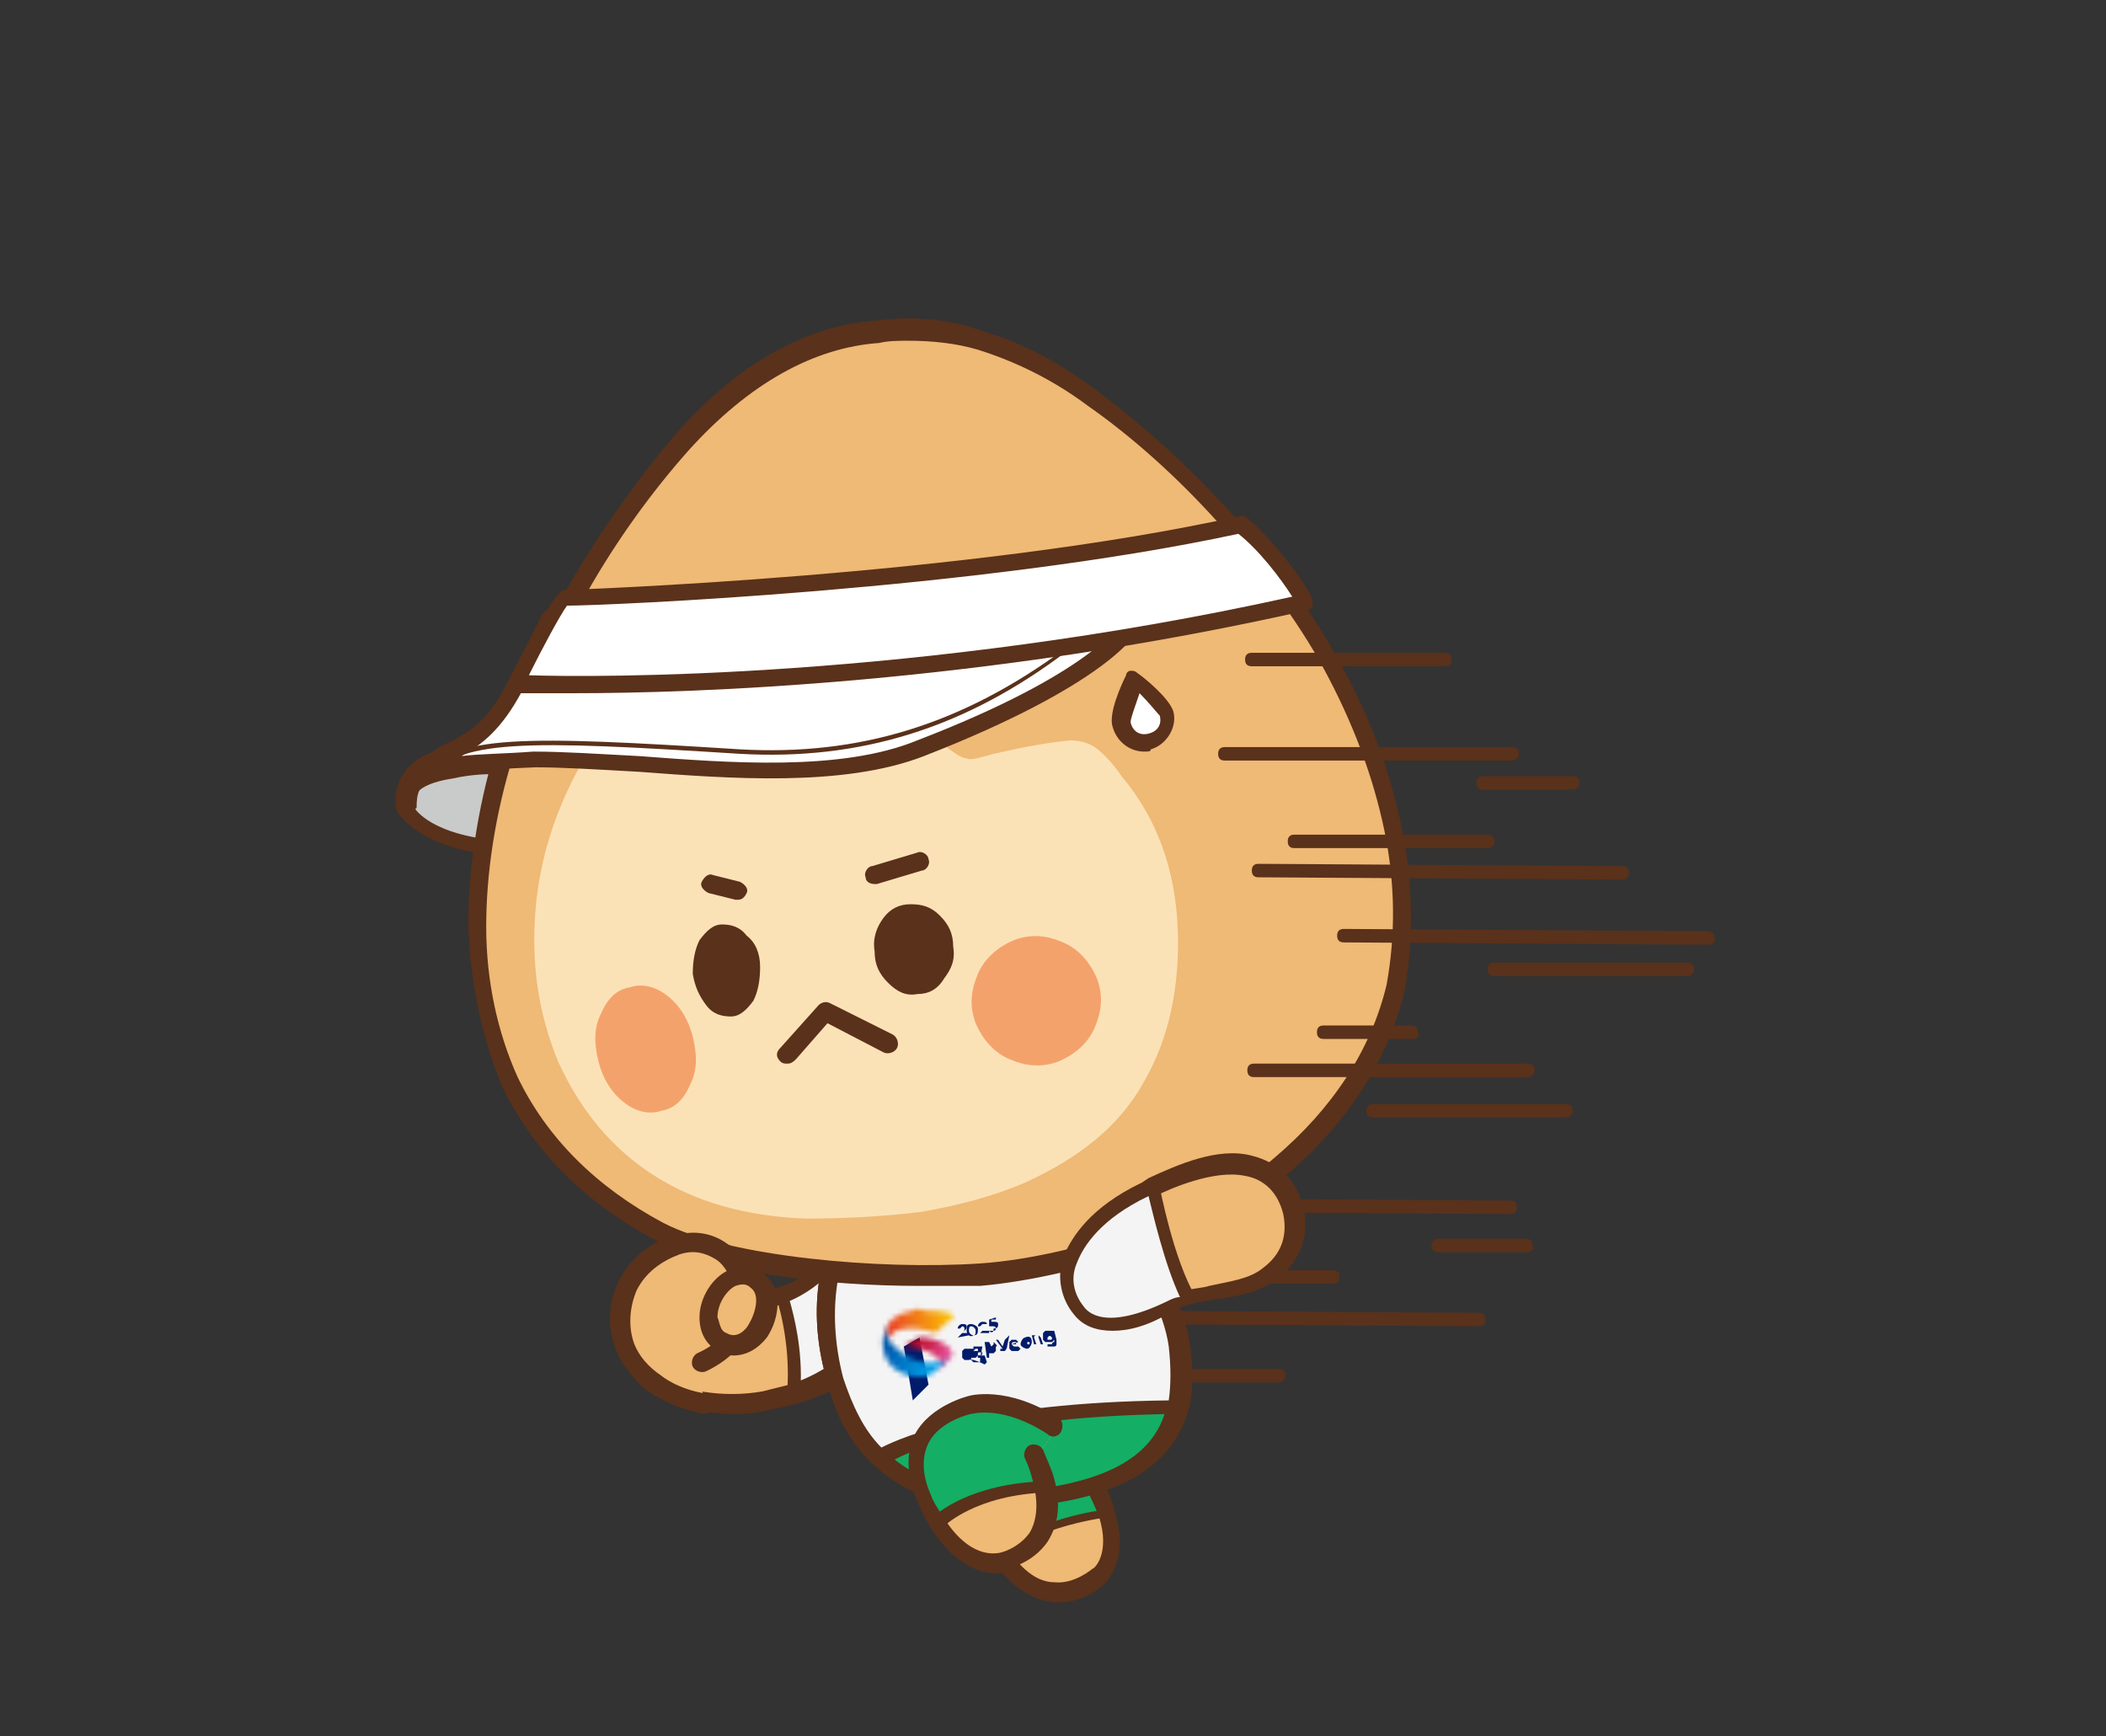
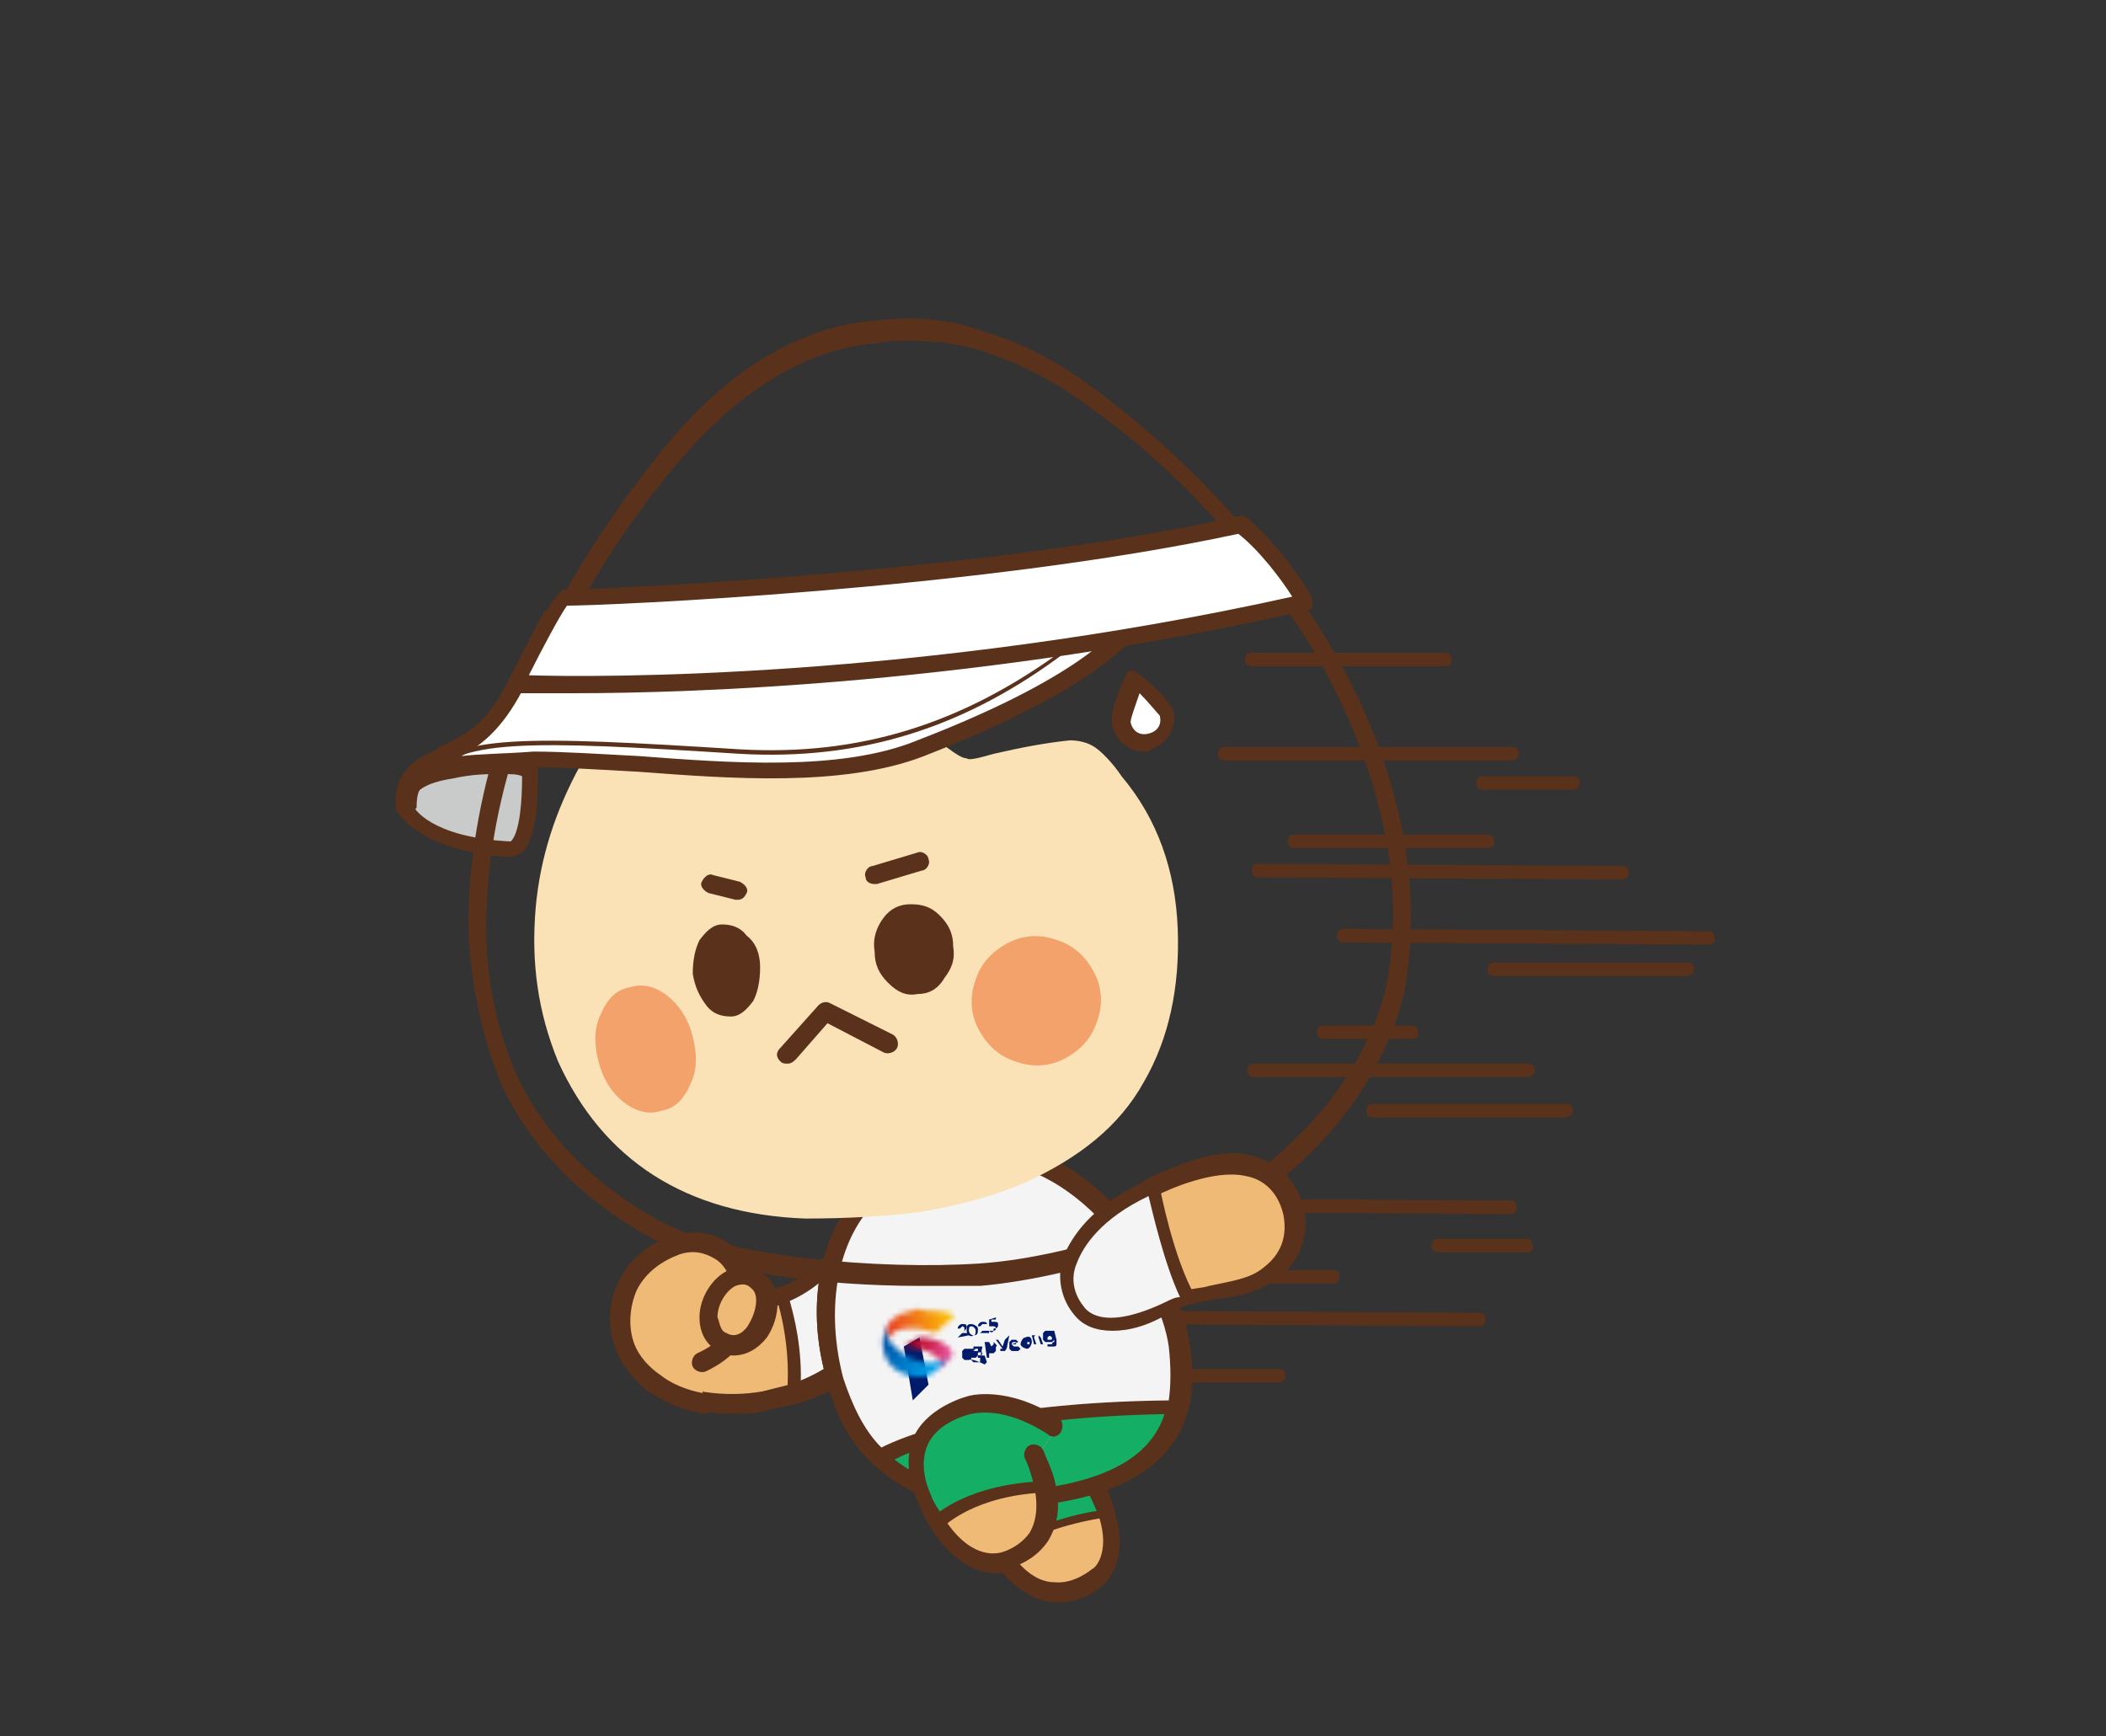
<svg xmlns="http://www.w3.org/2000/svg" width="410" height="338" viewBox="0 0 410 338" fill="none">
  <rect x="0" y="0" width="410" height="338" fill="#333333" stroke="none" />
  <path d="M102.959 149.832C102.959 149.832 103.833 165.568 98.588 165.568C81.978 164.256 78.918 158.137 78.918 158.137C78.918 158.137 75.858 152.454 87.66 150.269C99.899 148.083 102.959 149.832 102.959 149.832Z" fill="#C9CACA" />
  <path d="M99.025 166.879C98.588 166.879 98.588 166.879 99.025 166.879C81.54 165.568 78.043 158.574 77.606 158.574C77.606 158.137 76.295 156.388 77.606 153.766C78.918 151.143 82.415 149.394 87.66 148.52C99.462 146.335 103.396 148.083 103.833 148.52C104.27 148.957 104.707 149.394 104.707 149.832C104.707 152.017 105.144 162.508 101.647 166.005C100.773 166.442 99.899 166.879 99.025 166.879ZM97.276 150.706C95.091 150.706 92.031 150.706 88.097 151.58C82.415 152.454 81.103 154.203 80.666 155.077C80.229 155.951 80.666 157.262 80.666 157.262C80.666 157.262 83.726 162.945 99.025 163.819H99.462C101.21 162.071 101.647 155.951 101.647 151.143C100.773 150.706 99.462 150.706 97.276 150.706Z" fill="#5A311A" />
  <path d="M287.857 258.235L217.045 257.798C216.171 257.798 215.733 257.361 215.733 256.487C215.733 255.613 216.171 255.176 217.045 255.176L287.857 255.613C288.731 255.613 289.168 256.05 289.168 256.924C289.168 257.798 288.731 258.235 287.857 258.235Z" fill="#5A311A" />
  <path d="M248.954 269.163H210.051C209.177 269.163 208.74 268.726 208.74 267.852C208.74 266.978 209.614 266.54 210.051 266.54H248.954C249.828 266.54 250.265 266.978 250.265 267.852C250.265 268.726 249.391 269.163 248.954 269.163Z" fill="#5A311A" />
  <path d="M193.004 300.198C203.058 317.682 213.985 307.192 213.985 307.192C213.985 307.192 220.542 301.946 212.237 287.959C203.495 273.971 192.567 284.899 192.567 284.899C192.567 284.899 186.884 289.707 193.004 300.198Z" fill="#EFB976" />
  <path d="M194.752 303.258C194.315 302.383 193.441 301.509 193.004 300.198C186.884 289.707 192.567 284.462 192.567 284.462C192.567 284.462 203.495 273.534 212.237 287.522C213.985 290.144 214.86 292.767 215.734 294.953C215.297 294.953 200.872 296.701 194.752 303.258Z" fill="#14AE65" />
  <path d="M194.752 304.132C194.315 304.132 193.878 304.132 193.878 303.695C193.004 302.821 192.567 301.946 192.129 300.635C185.573 289.27 191.692 284.025 192.129 283.588C192.129 283.588 197.375 278.779 203.057 279.217C206.991 279.654 210.488 282.276 213.111 286.647C214.859 289.27 215.733 291.893 216.608 294.078C216.608 294.515 216.608 294.515 216.608 294.953C216.608 295.39 216.171 295.39 215.733 295.39C215.733 295.39 201.309 297.138 195.626 303.258C195.626 304.132 195.189 304.132 194.752 304.132ZM201.746 281.839C197.375 281.839 193.441 285.336 193.441 285.336C193.004 285.773 188.633 290.144 193.878 299.761C194.315 300.635 194.752 301.072 195.189 301.509C200.872 296.701 210.488 294.515 214.422 294.078C213.548 292.33 212.674 290.144 211.362 287.959C208.74 284.025 206.117 281.839 203.057 281.402C202.183 281.839 201.746 281.839 201.746 281.839Z" fill="#5A311A" />
  <path d="M206.117 312C205.68 312 205.243 312 205.243 312C200.872 311.563 196.938 308.94 193.441 304.132C192.566 303.258 192.129 302.383 191.255 301.072C184.261 289.27 190.818 283.151 191.255 283.151C191.255 283.151 196.5 277.905 203.057 278.779C206.991 279.217 210.925 281.839 213.548 286.647C215.296 289.27 216.608 291.893 217.045 294.515C220.105 304.132 214.859 308.503 214.859 308.503C214.859 308.503 211.362 312 206.117 312ZM201.746 282.276C197.375 282.276 193.878 285.773 193.878 285.773C193.441 286.21 189.507 290.144 194.752 299.324C195.189 300.198 196.063 301.072 196.5 301.946C199.123 305.88 202.183 308.066 205.243 308.066C209.177 308.503 212.674 305.443 212.674 305.443C213.111 305.443 216.171 302.383 213.985 295.39C213.111 293.204 212.237 291.019 210.488 288.396C208.302 284.462 205.68 282.713 202.62 282.276C202.183 282.276 201.746 282.276 201.746 282.276Z" fill="#5A311A" />
  <path d="M162.843 244.248C162.843 244.248 157.161 253.864 145.796 252.99H145.359C144.921 245.996 139.239 240.314 131.808 242.936C122.629 245.996 119.132 255.175 122.192 263.043C123.066 265.666 125.251 268.289 127.874 270.037C132.682 273.534 141.862 274.845 149.293 273.534C169.4 270.037 172.897 255.613 172.897 255.613L162.843 244.248Z" fill="#EFB976" />
  <path d="M154.538 271.786C169.837 266.977 172.897 255.175 172.897 255.175L162.843 244.248C162.843 244.248 159.346 249.93 152.353 252.116C152.353 252.116 155.412 260.858 154.538 271.786Z" fill="#F4F4F5" />
  <path d="M154.538 272.66C154.101 272.66 154.101 272.66 153.664 272.223C153.227 271.786 153.227 271.786 153.227 271.349C154.101 260.858 151.041 252.553 151.041 252.116C151.041 251.679 151.041 251.679 151.041 251.241C151.041 250.804 151.478 250.804 151.478 250.804C158.035 248.619 161.532 243.373 161.532 243.373C161.532 242.936 161.969 242.936 162.406 242.936C162.843 242.936 163.28 242.936 163.28 243.373L173.334 254.301C173.771 254.738 173.771 254.738 173.771 255.175C173.771 255.613 170.711 267.852 154.538 272.66ZM153.664 252.99C154.538 256.05 156.286 262.606 155.849 270.474C167.651 266.103 171.148 257.798 171.585 255.613L162.843 245.996C161.532 247.745 158.472 250.804 153.664 252.99Z" fill="#5A311A" />
  <path d="M142.736 275.283C136.179 275.283 130.497 273.534 126.563 270.912C123.503 268.726 121.318 266.103 120.443 263.044C118.695 258.672 118.695 253.864 120.88 249.493C123.066 245.122 126.563 242.062 131.371 240.751C134.868 239.439 138.802 239.877 141.862 242.062C144.922 243.811 146.67 247.307 147.544 251.241C149.293 251.241 151.041 250.804 152.353 250.367C158.472 248.619 161.969 243.373 161.969 242.936C162.406 242.499 162.843 242.062 163.28 242.062C163.717 242.062 164.592 242.062 165.029 242.499L175.082 253.427C175.519 253.864 175.519 254.738 175.519 255.176C175.519 255.613 172.023 268.289 155.849 273.097C154.101 273.534 152.353 273.971 150.167 274.408C147.107 275.283 144.922 275.283 142.736 275.283ZM134.868 243.811C133.994 243.811 133.12 243.811 132.245 244.248C128.749 245.559 125.689 247.745 123.94 251.241C122.629 254.301 122.192 258.235 123.503 261.732C124.377 263.918 126.126 266.103 128.311 267.852C132.683 270.912 140.988 272.223 148.419 270.912C150.167 270.474 151.915 270.037 153.664 269.6C165.466 265.666 169.4 257.798 170.274 255.176L162.406 246.87C160.658 249.056 157.161 252.116 152.353 253.864C150.167 254.738 147.544 254.738 144.922 254.738H144.485C143.61 254.738 142.736 253.864 142.736 252.99C142.736 249.93 140.988 246.87 138.802 245.122C137.928 244.248 136.179 243.811 134.868 243.811Z" fill="#5A311A" />
  <path d="M229.721 261.732C232.781 279.217 224.476 289.707 200.872 291.893C180.328 294.078 168.089 285.773 162.843 268.726C156.724 249.056 163.28 224.578 191.693 224.578C211.363 224.578 227.536 248.182 229.721 261.732Z" fill="#EFB976" />
  <path d="M171.585 284.025C178.142 290.581 187.759 293.204 200.872 291.893C218.356 290.144 227.536 284.025 229.721 273.971C184.262 274.845 171.585 284.025 171.585 284.025Z" fill="#14AE65" />
  <path d="M194.752 294.078C184.699 294.078 176.394 291.019 170.274 285.336C165.903 281.402 162.843 276.157 161.095 269.163C157.161 256.05 158.909 243.373 165.466 234.194C171.148 226.326 180.328 222.392 191.692 222.392C213.111 222.392 229.284 247.745 231.47 260.858C232.344 265.666 232.344 270.474 231.47 273.971C228.847 284.899 218.793 291.456 200.872 293.204C198.686 294.078 196.501 294.078 194.752 294.078ZM191.692 226.326C181.202 226.326 173.334 229.823 168.088 236.817C162.406 244.685 161.095 256.487 164.154 268.289C165.903 274.408 168.526 279.217 172.46 282.713C179.016 288.833 188.196 291.456 199.998 290.144C216.171 288.396 224.913 283.151 227.098 273.971C227.973 270.474 227.973 266.54 227.098 262.169C225.787 249.493 210.488 226.326 191.692 226.326Z" fill="#5A311A" />
  <path d="M171.585 284.025C167.651 280.091 164.592 275.283 162.843 268.726C156.724 249.056 163.28 224.578 191.693 224.578C211.363 224.578 227.536 248.182 229.721 261.732C230.596 266.54 230.596 270.474 229.721 274.408C184.262 274.845 171.585 284.025 171.585 284.025Z" fill="#F4F4F5" />
  <path d="M171.585 285.773C171.148 285.773 170.711 285.773 170.274 285.336C165.903 281.402 162.843 276.157 161.095 269.163C157.161 256.05 158.909 243.373 165.466 234.194C171.148 226.326 180.328 222.392 191.692 222.392C213.111 222.392 229.284 247.745 231.47 260.858C232.344 266.103 232.344 270.474 231.47 273.971C231.47 274.845 230.595 275.283 229.721 275.283C186.01 275.72 172.897 284.899 172.897 284.899C172.022 285.773 172.022 285.773 171.585 285.773ZM191.692 226.326C181.202 226.326 173.334 229.823 168.088 236.817C162.406 244.685 161.095 256.487 164.154 268.289C165.903 273.534 168.088 278.342 171.585 281.839C175.956 279.654 191.255 273.097 227.536 272.66C227.973 269.6 227.973 266.103 227.536 262.169C225.787 249.493 210.488 226.326 191.692 226.326Z" fill="#5A311A" />
  <path d="M259.445 249.93H227.973C227.099 249.93 226.662 249.493 226.662 248.619C226.662 247.745 227.099 247.307 227.973 247.307H259.445C260.319 247.307 260.756 247.745 260.756 248.619C260.756 249.493 260.319 249.93 259.445 249.93Z" fill="#5A311A" />
  <path d="M201.746 283.588C210.051 301.946 195.627 304.132 195.627 304.132C195.627 304.132 187.322 306.755 180.765 291.893C174.208 277.031 189.507 273.971 189.507 273.971C189.507 273.971 196.064 272.223 205.68 278.342" fill="#EFB976" />
  <path d="M201.746 283.588C202.62 285.773 203.495 287.522 203.932 288.833C189.507 289.27 182.95 295.827 182.95 295.827C182.076 294.516 181.639 293.204 180.765 291.893C174.208 277.031 189.507 273.971 189.507 273.971C189.507 273.971 196.064 272.223 205.68 278.342L201.746 283.588Z" fill="#14AE65" />
  <path d="M193.878 306.318C191.255 306.318 185.573 305.006 180.765 296.701C179.891 295.39 179.453 294.078 178.579 292.33C176.394 287.085 176.394 282.714 178.142 279.217C181.202 273.534 188.633 271.786 188.633 271.786C188.633 271.786 196.064 269.6 206.117 276.157C206.991 276.594 206.991 277.905 206.554 278.78C206.117 279.654 204.806 280.091 203.932 279.217C195.189 273.534 189.507 275.283 189.07 275.283C189.07 275.283 182.95 276.594 180.765 280.965C179.453 283.588 179.453 287.085 181.202 291.019C181.639 292.33 182.513 293.641 183.387 294.953C188.633 303.695 193.878 302.384 194.315 302.384C194.752 302.384 198.249 301.509 200.435 298.45C201.746 296.264 202.183 293.204 201.309 289.27C200.872 287.522 200.435 285.773 199.561 284.025C199.123 283.151 199.561 281.839 200.435 281.402C201.309 280.965 202.62 281.402 203.057 282.276C203.932 284.462 204.806 286.21 205.243 287.959C206.554 292.767 206.117 296.701 203.932 300.198C200.872 304.569 196.064 305.443 195.627 305.443C195.627 306.318 195.189 306.318 193.878 306.318Z" fill="#5A311A" />
-   <path d="M238.464 101.312C230.158 92.133 221.853 84.702 213.111 78.145C205.68 72.9 198.686 68.966 191.255 66.78C184.262 64.595 177.268 64.158 170.711 65.032C157.161 65.906 144.484 73.337 132.682 86.888C125.252 95.193 118.695 104.372 112.575 114.863C106.019 125.79 101.21 136.718 98.151 147.209C94.654 159.011 92.905 170.376 92.905 180.866C92.905 191.794 95.091 201.848 99.025 211.027C105.144 223.703 114.761 233.32 128.311 240.314C141.862 247.307 170.711 249.93 190.818 248.182C210.925 246.433 237.589 237.254 249.391 227.2C261.193 217.584 268.624 205.782 272.121 192.231C273.87 182.178 273.87 172.124 271.684 161.634C269.498 151.143 265.564 140.215 259.445 129.724C254.2 120.108 247.206 110.492 238.464 101.312Z" fill="#EFB976" />
  <path d="M179.016 250.367C160.22 250.367 138.802 247.745 127.874 241.625C113.887 234.194 103.833 224.141 97.713 211.464C93.779 201.848 91.594 191.357 91.157 180.429C91.157 169.502 92.905 157.7 96.402 145.898C99.462 135.407 104.707 124.479 111.264 113.114C117.383 102.623 124.377 93.007 131.371 84.702C143.61 70.714 157.161 63.283 170.711 62.409C177.268 61.535 184.699 61.972 191.692 64.595C199.123 66.78 206.554 70.714 213.985 76.397C222.727 82.953 231.47 90.821 239.775 100.001C248.517 109.617 255.511 119.234 260.756 128.85C266.876 139.778 270.81 150.706 272.995 161.634C275.181 172.561 275.181 183.052 273.432 193.106C269.935 207.093 262.067 218.895 250.265 228.949C238.463 239.002 210.925 248.619 190.818 250.367C187.321 250.367 182.95 250.367 179.016 250.367ZM176.831 66.343C175.082 66.343 172.897 66.343 171.148 66.78C158.472 67.654 145.796 74.648 133.994 87.762C127 95.63 120.006 105.246 114.324 115.3C108.204 126.227 103.396 136.718 99.899 147.209C96.402 158.574 94.654 169.939 94.654 180.429C94.654 190.92 96.839 200.974 100.773 209.716C106.456 221.518 116.072 231.134 129.185 238.128C141.862 244.685 171.148 247.307 190.818 245.996C210.051 244.685 237.152 235.068 248.08 225.452C259.445 215.835 266.876 204.47 269.935 191.794C271.684 182.178 271.684 172.124 269.498 161.634C267.313 151.143 263.379 140.652 257.696 130.161C252.451 120.545 245.457 111.366 237.152 101.749C229.284 93.007 220.542 85.139 211.8 79.019C204.806 73.774 197.375 70.277 190.381 68.092C186.01 66.78 181.202 66.343 176.831 66.343Z" fill="#5A311A" />
  <path d="M213.111 145.46C211.8 144.586 210.051 144.149 208.303 144.149C203.932 144.586 199.123 145.46 193.441 146.772C190.381 147.646 188.633 148.083 188.196 147.646C187.321 147.646 186.01 146.772 184.262 145.46C180.765 142.401 177.705 140.215 175.519 138.467C173.771 137.155 172.46 136.718 171.585 136.718C170.711 136.718 168.963 136.718 167.214 137.592C162.843 138.904 159.783 140.215 157.161 141.089C155.412 141.964 154.101 141.964 153.227 141.964C152.352 141.964 151.041 141.526 149.73 140.652C148.856 140.215 147.544 139.341 145.796 138.03C144.047 136.718 142.299 135.407 140.987 134.533C137.491 131.91 134.868 130.599 133.994 130.599C132.682 130.599 131.371 131.036 129.185 132.347C122.629 136.281 117.383 141.964 113.012 148.957C108.204 157.7 105.144 166.879 104.27 176.932C103.396 187.423 104.707 197.04 108.641 206.656C117.383 225.889 133.557 236.38 156.724 237.254C165.029 237.254 172.46 236.817 179.453 235.943C186.884 234.631 193.441 232.883 199.56 230.26C210.051 225.452 217.919 219.332 222.727 210.59C227.536 202.285 229.721 192.231 229.284 180.866C228.847 169.502 225.35 159.448 218.356 151.143C216.608 148.52 214.422 146.335 213.111 145.46Z" fill="#FBE2B6" />
  <path d="M213.111 200.099C214.422 197.04 214.859 193.98 213.548 190.483C212.237 187.423 210.051 184.8 206.991 183.489C203.932 182.178 200.872 181.741 197.375 183.052C194.315 184.363 191.693 186.549 190.381 189.609C189.07 192.668 188.633 195.728 189.944 199.225C191.255 202.285 193.441 204.908 196.501 206.219C199.561 207.53 202.62 207.967 206.117 206.656C209.177 205.345 211.8 203.159 213.111 200.099Z" fill="#F4A26C" />
  <path d="M134.431 211.027C135.742 208.405 135.742 205.345 134.868 201.848C133.994 198.351 132.245 195.728 130.06 193.98C127.874 192.231 125.251 191.357 122.629 192.231C120.006 192.669 118.258 194.417 116.946 197.477C115.635 200.099 115.635 203.159 116.509 206.656C117.383 210.153 119.132 212.776 121.317 214.524C123.503 216.273 126.126 217.147 128.748 216.273C131.371 215.835 133.119 214.087 134.431 211.027Z" fill="#F4A26C" />
  <path d="M185.573 184.363C185.573 181.741 184.699 179.992 182.95 178.244C181.202 176.495 179.453 176.058 177.268 176.058C175.082 176.058 173.334 176.932 172.022 178.681C170.711 180.429 169.837 182.615 170.274 185.238C170.274 187.86 171.148 189.609 172.897 191.357C174.645 193.106 176.393 193.98 178.579 193.543C180.765 193.543 182.513 192.668 183.824 190.483C185.136 188.734 186.01 186.986 185.573 184.363Z" fill="#5A311A" />
  <path d="M145.359 182.178C144.048 180.429 142.299 179.992 140.551 179.992C138.802 179.992 137.491 181.304 136.179 183.052C135.305 184.8 134.868 186.986 134.868 189.609C135.305 192.231 136.179 193.98 137.491 195.728C138.802 197.477 140.551 197.914 142.299 197.914C144.048 197.914 145.359 196.602 146.67 194.854C147.544 193.106 147.982 190.92 147.982 188.297C147.982 185.675 147.107 183.489 145.359 182.178Z" fill="#5A311A" />
  <path d="M170.274 172.124C169.4 172.124 168.525 171.687 168.525 170.813C168.088 169.939 168.963 168.627 169.837 168.627L178.579 166.005C179.453 165.568 180.765 166.442 180.765 167.316C181.202 168.19 180.327 169.502 179.453 169.502L170.711 172.124H170.274Z" fill="#5A311A" />
  <path d="M143.61 175.184H143.173L137.928 173.873C137.053 173.436 136.179 172.561 136.616 171.687C137.053 170.813 137.928 169.939 138.802 170.376L144.047 171.687C144.921 172.124 145.796 172.998 145.359 173.873C144.921 174.747 144.484 175.184 143.61 175.184Z" fill="#5A311A" />
  <path d="M153.227 207.093C152.79 207.093 152.353 207.093 151.915 206.656C151.041 205.782 151.041 204.908 151.915 204.033L159.346 195.728C159.783 195.291 160.658 194.854 161.532 195.291L173.771 201.411C174.645 201.848 175.082 203.159 174.645 204.033C174.208 204.908 172.897 205.345 172.023 204.908L161.095 199.225L154.975 206.219C154.101 207.093 153.664 207.093 153.227 207.093Z" fill="#5A311A" />
  <path d="M136.179 265.229C146.233 260.421 144.922 252.553 144.922 252.553C144.484 245.559 138.802 239.876 131.371 242.499C122.192 245.559 118.695 254.738 121.755 262.606C122.629 265.229 124.814 267.852 127.437 269.6C127.437 269.6 130.497 272.223 137.054 273.534" fill="#EFB976" />
  <path d="M137.054 275.283C130.06 273.971 126.563 270.912 126.126 270.912C123.503 268.726 121.318 266.103 120.006 263.044C118.258 258.672 118.258 253.864 120.443 249.493C122.629 245.122 126.126 242.062 130.934 240.751C134.431 239.439 138.365 239.877 141.425 242.062C144.922 244.248 146.67 248.182 147.107 252.553C147.107 252.553 148.419 261.732 137.491 266.978C136.617 267.415 135.305 266.978 134.868 266.103C134.431 265.229 134.868 263.918 135.742 263.481C144.485 259.547 143.173 252.99 143.173 252.99C142.736 249.493 141.425 246.433 139.239 245.122C137.054 243.811 134.868 243.373 132.246 244.248C128.749 245.559 125.689 247.745 123.94 251.241C122.629 254.301 122.192 258.235 123.503 261.732C124.377 263.918 126.126 266.103 128.749 267.852C128.749 267.852 131.808 270.474 137.491 271.349C138.365 271.349 139.239 272.66 138.802 273.534C138.802 274.408 137.928 275.283 137.054 275.283Z" fill="#5A311A" />
  <path d="M140.551 261.295C146.67 264.792 151.915 252.99 147.544 249.493C140.988 244.685 134.431 257.798 140.551 261.295Z" fill="#EFB976" />
  <path d="M142.736 263.918C141.862 263.918 140.55 263.481 139.676 263.043C137.491 261.732 136.179 259.547 136.179 256.487C136.179 252.553 138.802 248.619 141.862 247.307C144.047 246.433 146.67 246.433 148.855 248.182C152.352 250.804 151.915 256.487 149.293 260.421C147.544 262.606 145.359 263.918 142.736 263.918ZM141.425 259.547C143.61 260.858 145.359 258.672 145.796 257.798C147.107 255.613 147.981 252.116 146.233 250.804C145.359 249.93 144.484 249.93 143.173 250.367C141.425 251.241 139.676 253.864 139.676 256.487C140.113 257.361 140.113 259.109 141.425 259.547Z" fill="#5A311A" />
  <path d="M212.237 119.234C212.674 122.731 210.488 125.353 206.992 126.227C203.495 126.665 200.872 124.479 200.435 120.982C199.998 117.485 204.806 109.617 204.806 109.617C204.806 109.617 211.8 115.737 212.237 119.234Z" fill="white" />
  <path d="M206.117 127.539C204.369 127.539 203.058 127.102 201.746 126.227C199.998 124.916 199.124 123.168 198.686 121.419C198.249 117.922 202.62 110.491 203.495 109.18C203.932 108.743 204.369 108.306 204.806 108.306C205.243 108.306 205.68 108.306 206.117 108.743C207.429 110.054 213.548 115.737 213.985 119.234C214.422 121.419 213.548 123.168 212.674 124.916C211.363 126.665 209.614 127.539 207.866 127.976C206.992 127.539 206.554 127.539 206.117 127.539ZM205.243 111.803C203.495 114.863 201.746 118.797 202.183 120.545C202.183 121.856 203.058 122.731 203.932 123.605C204.806 124.479 206.117 124.479 206.992 124.479C208.303 124.479 209.177 123.605 210.051 122.731C210.926 121.856 210.926 120.545 210.926 119.671C210.488 117.922 207.429 114.425 205.243 111.803Z" fill="#5A311A" />
  <path d="M227.098 139.341C227.536 141.964 226.224 144.149 223.602 144.586C221.416 145.023 218.793 143.712 218.356 141.089C217.919 138.904 220.979 132.347 220.979 132.347C220.979 132.347 226.661 136.718 227.098 139.341Z" fill="white" />
  <path d="M222.728 146.335C220.105 146.335 217.482 144.586 216.608 141.526C215.734 138.904 218.357 133.221 219.231 131.473C219.231 131.036 219.668 130.599 220.105 130.599C220.542 130.599 220.979 130.599 221.416 131.036C222.728 131.91 227.536 135.844 228.41 138.467C229.284 141.526 227.099 145.023 224.039 145.898C224.039 146.335 223.602 146.335 222.728 146.335ZM221.853 134.97C220.979 137.592 220.105 139.778 220.105 140.652C220.542 142.401 221.853 143.275 223.602 142.838C225.35 142.401 226.225 141.089 225.787 139.341C225.35 138.904 223.602 136.718 221.853 134.97Z" fill="#5A311A" />
  <path d="M332.442 183.926L261.63 183.489C260.756 183.489 260.319 183.052 260.319 182.178C260.319 181.304 260.756 180.866 261.63 180.866L332.442 181.304C333.317 181.304 333.754 181.741 333.754 182.615C334.191 183.489 333.317 183.926 332.442 183.926Z" fill="#5A311A" />
  <path d="M315.832 171.25L245.02 170.813C244.146 170.813 243.709 170.376 243.709 169.502C243.709 168.627 244.146 168.19 245.02 168.19L315.832 168.627C316.707 168.627 317.144 169.064 317.144 169.939C317.144 170.376 316.707 171.25 315.832 171.25Z" fill="#5A311A" />
  <path d="M289.606 165.13H252.014C251.14 165.13 250.703 164.693 250.703 163.819C250.703 162.945 251.14 162.508 252.014 162.508H289.606C290.48 162.508 290.917 162.945 290.917 163.819C290.917 164.693 290.48 165.13 289.606 165.13Z" fill="#5A311A" />
  <path d="M328.508 190.046H290.917C290.043 190.046 289.605 189.609 289.605 188.734C289.605 187.86 290.043 187.423 290.917 187.423H328.508C329.383 187.423 329.82 187.86 329.82 188.734C329.82 189.172 329.383 190.046 328.508 190.046Z" fill="#5A311A" />
  <path d="M306.216 153.766H288.731C287.857 153.766 287.42 153.328 287.42 152.454C287.42 151.58 287.857 151.143 288.731 151.143H306.216C307.09 151.143 307.527 151.58 307.527 152.454C307.527 153.328 306.653 153.766 306.216 153.766Z" fill="#5A311A" />
  <path d="M275.181 202.285H257.697C256.822 202.285 256.385 201.848 256.385 200.974C256.385 200.099 256.822 199.662 257.697 199.662H274.744C275.618 199.662 276.055 200.099 276.055 200.974C276.492 201.848 275.618 202.285 275.181 202.285Z" fill="#5A311A" />
  <path d="M297.474 243.811H279.989C279.115 243.811 278.678 243.373 278.678 242.499C278.678 241.625 279.552 241.188 279.989 241.188H297.036C297.911 241.188 298.348 241.625 298.348 242.499C298.785 243.373 297.911 243.811 297.474 243.811Z" fill="#5A311A" />
  <path d="M281.3 129.724H243.709C242.835 129.724 242.397 129.287 242.397 128.413C242.397 127.539 242.835 127.102 243.709 127.102H281.3C282.175 127.102 282.612 127.539 282.612 128.413C282.612 129.287 282.175 129.724 281.3 129.724Z" fill="#5A311A" />
  <path d="M304.904 217.584H267.313C266.439 217.584 266.001 217.147 266.001 216.273C266.001 215.398 266.439 214.961 267.313 214.961H304.904C305.779 214.961 306.216 215.398 306.216 216.273C306.216 216.71 305.779 217.584 304.904 217.584Z" fill="#5A311A" />
  <path d="M294.414 148.083H238.464C237.589 148.083 237.152 147.646 237.152 146.772C237.152 145.898 237.589 145.46 238.464 145.46H294.414C295.288 145.46 295.725 145.898 295.725 146.772C295.725 147.209 295.288 148.083 294.414 148.083Z" fill="#5A311A" />
  <path d="M297.473 209.716H244.146C243.272 209.716 242.834 209.279 242.834 208.404C242.834 207.53 243.272 207.093 244.146 207.093H297.473C298.348 207.093 298.785 207.53 298.785 208.404C298.785 209.279 297.911 209.716 297.473 209.716Z" fill="#5A311A" />
  <path d="M293.976 236.38L223.164 235.942C222.29 235.942 221.853 235.505 221.853 234.631C221.853 233.757 222.29 233.32 223.164 233.32L293.976 233.757C294.851 233.757 295.288 234.194 295.288 235.068C295.288 235.942 294.851 236.38 293.976 236.38Z" fill="#5A311A" />
  <path d="M210.051 254.738C207.866 252.116 206.991 248.619 208.303 245.559C209.614 241.625 213.548 236.38 222.29 232.009C227.973 229.386 236.278 225.452 242.834 227.2C247.206 228.075 250.265 231.134 251.577 235.943C252.888 240.751 251.14 245.559 247.206 248.182C241.523 252.116 233.218 251.241 227.536 254.301C217.482 259.109 212.674 257.798 210.051 254.738Z" fill="#EFB976" />
  <path d="M216.608 259.11C213.548 259.11 210.926 258.235 209.177 256.05C206.555 252.99 205.68 248.619 206.992 244.685C208.74 240.751 212.237 235.068 222.291 230.26L223.602 229.386C229.284 226.763 237.152 223.266 243.709 225.015C248.954 226.326 252.451 229.823 253.763 235.068C255.074 240.751 252.888 245.996 248.517 249.056C245.02 251.679 240.649 252.553 236.278 252.99C234.967 253.427 233.218 253.427 231.907 253.864C230.596 254.301 229.284 254.738 228.41 255.176C223.602 258.235 219.668 259.11 216.608 259.11ZM211.363 253.427C212.237 254.301 215.297 257.798 226.662 252.553C227.973 252.116 229.284 251.679 231.033 251.242C232.344 250.804 234.093 250.804 235.404 250.367C239.338 249.493 243.272 249.056 245.895 246.87C249.391 244.248 250.703 240.751 249.829 236.38C248.517 231.134 245.02 229.386 242.398 228.949C236.278 227.637 227.536 231.571 224.913 232.883L223.165 233.757C214.423 238.128 211.363 242.936 210.051 246.433C209.177 249.056 209.614 251.679 211.363 253.427Z" fill="#5A311A" />
  <path d="M219.231 122.731C219.231 122.731 214.422 132.784 178.579 146.335C156.287 154.64 120.881 146.772 103.396 148.52C85.475 149.832 78.918 150.269 78.481 157.7C78.481 157.7 76.732 152.017 82.852 148.957C88.971 145.898 94.654 145.023 99.899 134.533L104.27 124.479" fill="white" />
  <path d="M83.289 152.017C82.852 152.017 82.852 151.58 82.852 151.143C87.66 142.838 102.522 143.275 144.047 145.898C167.214 147.209 187.321 141.089 207.428 126.228H207.866V126.665C187.758 141.964 167.214 148.083 144.047 146.772C102.522 144.149 88.534 143.712 83.289 152.017Z" fill="#5A311A" />
  <path d="M78.918 159.011C78.043 159.011 77.606 158.574 77.169 157.7C76.732 155.514 76.732 150.269 82.415 147.209C83.289 146.772 84.6 146.335 85.474 145.46C90.283 143.275 94.654 141.089 98.588 133.221L105.581 119.671C106.019 118.797 106.893 118.359 107.767 118.797C108.641 119.234 109.078 120.108 108.641 120.982L101.647 134.533C97.713 141.964 93.779 145.023 89.846 147.209C93.342 146.772 98.151 146.772 103.833 146.335C109.515 146.335 116.072 146.772 124.377 147.209C141.862 148.52 163.717 150.269 178.579 144.149C212.674 131.036 217.919 121.419 218.356 121.419C218.793 120.545 219.668 120.108 220.542 120.545C221.416 120.982 221.853 121.856 221.416 122.731C221.416 123.168 215.734 133.221 179.89 147.209C164.154 153.328 141.862 151.58 124.377 150.269C116.509 149.832 109.515 149.394 104.27 149.394C82.852 150.269 81.103 151.58 81.103 157.262C80.229 158.137 79.792 159.011 78.918 159.011Z" fill="#5A311A" />
  <path d="M254.2 117.048C170.711 135.844 100.773 132.784 100.773 132.784C102.959 127.976 108.204 117.485 109.953 116.174C109.953 116.174 188.196 113.988 241.961 101.749C241.961 101.749 245.02 103.935 248.517 108.306C251.577 113.114 254.2 117.048 254.2 117.048Z" fill="white" />
  <path d="M111.701 134.97C104.707 134.97 100.773 134.97 100.773 134.97C100.336 134.97 99.899 134.533 99.462 134.095C99.025 133.658 99.025 133.221 99.462 132.784C100.336 130.599 106.456 117.485 109.079 115.3C109.516 114.863 109.516 114.863 109.953 114.863C110.827 114.863 188.633 112.24 241.523 100.438C241.961 100.438 242.398 100.438 242.835 100.875C247.643 104.809 254.2 113.551 255.511 116.611C255.511 117.048 255.511 117.485 255.511 117.922C255.511 118.359 255.074 118.797 254.637 118.797C190.818 133.221 134.868 134.97 111.701 134.97ZM102.959 131.473C115.635 131.91 178.579 132.347 251.577 116.174C249.391 112.677 245.02 106.995 241.086 103.935C190.381 114.863 117.821 117.922 110.39 117.922C109.079 119.671 105.582 126.227 102.959 131.473Z" fill="#5A311A" />
  <path d="M186.447 260.421L187.321 259.547C187.759 259.109 187.759 259.109 187.759 258.672C187.759 258.235 187.321 258.235 187.321 258.235L186.884 258.672H186.447C186.447 258.235 186.884 257.798 187.321 257.798C187.759 257.798 188.196 257.798 188.196 258.235C188.196 258.672 188.196 258.672 187.759 259.109L187.321 259.547H188.633V259.984L186.447 260.421Z" fill="#011B6A" />
  <path d="M188.196 259.109C188.196 258.235 188.196 257.798 189.07 257.798C189.507 257.798 190.381 258.235 190.381 258.672C190.381 259.547 190.381 259.984 189.507 259.984C189.07 260.421 188.196 259.984 188.196 259.109ZM189.944 259.109C189.944 258.672 189.507 258.235 189.07 258.235C188.633 258.235 188.633 258.672 188.633 259.109C188.633 259.547 189.07 259.984 189.507 259.984C189.944 259.984 189.944 259.547 189.944 259.109Z" fill="#011B6A" />
  <path d="M192.567 259.109C193.004 259.109 193.004 259.109 193.441 259.109C193.878 259.109 193.878 258.672 193.878 258.672C193.878 258.235 193.441 258.235 193.441 258.235H193.004H192.567V256.924L193.878 256.487V256.924H193.004V257.361C193.004 257.361 193.004 257.361 193.441 257.361C193.878 257.361 194.315 257.361 194.315 257.798C194.315 258.235 194.315 258.672 193.441 258.672C193.441 259.547 193.004 259.547 192.567 259.109Z" fill="#011B6A" />
  <path d="M190.818 259.547L191.693 258.672C192.13 258.235 192.13 258.235 192.13 257.798C191.693 257.798 191.693 257.798 191.256 257.798L190.818 258.235H190.381C190.381 257.798 190.818 257.361 191.256 257.361C191.693 257.361 192.13 257.361 192.13 257.798C192.13 258.235 192.13 258.235 191.693 258.672L191.256 259.11H192.567V259.547H190.818Z" fill="#011B6A" />
  <path d="M188.633 264.792H188.196H187.758L187.321 264.355V263.918V263.481V263.043L187.758 262.606H188.196H188.633C188.633 262.606 188.633 262.606 189.07 262.606C189.07 262.606 189.07 262.606 189.507 262.606C189.507 262.606 189.507 262.606 189.944 262.606L189.507 263.043C189.507 263.043 189.507 263.043 189.07 263.043C189.07 263.043 189.07 263.043 189.07 263.481C189.07 263.481 189.07 263.481 189.07 263.918V264.355V264.792C189.07 264.792 189.07 264.792 189.507 265.229C189.507 265.229 189.507 265.229 189.944 265.229C189.944 265.229 189.944 265.229 190.381 265.229C190.818 265.229 190.818 265.229 190.818 264.792V264.355H190.381V263.918H191.692L192.13 265.229L191.692 265.666C189.07 264.355 188.633 264.792 188.633 264.792Z" fill="#011B6A" />
  <path d="M191.692 261.295H192.567H193.004H193.441C193.441 261.295 193.441 261.295 193.878 261.732C194.315 262.169 193.878 262.169 193.878 262.169V262.606V263.043C193.878 263.043 193.878 263.043 193.441 263.481H193.004H192.567V264.355H192.129L191.692 261.295ZM193.004 262.169C193.441 261.732 193.441 261.732 193.441 261.732V261.295H193.004H192.567L193.004 262.169Z" fill="#011B6A" />
  <path d="M198.249 261.295C197.812 260.858 197.812 260.858 197.812 260.858H197.375H196.938C196.938 260.858 196.938 260.858 196.5 261.295V261.732V262.169V262.606C196.5 262.606 196.5 262.606 196.938 263.043H197.375H197.812H198.249C198.249 263.043 198.249 263.043 198.686 262.606L198.249 262.169C198.249 262.169 198.249 262.169 197.812 262.169H197.375C197.375 262.169 197.375 262.169 196.938 261.732L198.249 261.295C198.686 261.732 198.686 261.732 198.249 261.295ZM196.938 261.732C196.938 261.295 197.375 261.295 197.375 261.295H197.812C197.812 261.295 197.812 261.295 197.812 261.732H196.938Z" fill="#011B6A" />
  <path d="M200.872 259.984H201.309V260.421C201.309 260.421 201.309 259.984 201.746 259.984C202.183 259.984 202.183 259.984 202.183 259.984L202.621 260.421L203.058 261.732H202.621L202.183 260.421V259.984C202.183 259.984 202.183 259.984 201.746 259.984C201.309 259.984 201.746 259.984 201.309 259.984C201.309 259.984 201.309 259.984 201.309 260.421L201.746 261.732H201.309L200.872 259.984Z" fill="#011B6A" />
  <path d="M191.255 262.169H190.818H190.381C189.944 262.169 189.944 262.169 189.507 262.169V262.606H189.944H190.381C190.381 262.606 190.381 262.606 190.381 263.044C190.381 263.044 190.381 263.044 189.944 263.044C189.944 263.044 189.944 263.044 189.507 263.044H189.07C189.07 263.044 189.07 263.044 188.633 263.044C188.633 263.044 188.633 263.044 188.633 263.481C188.633 263.481 188.633 263.481 188.633 263.918C188.633 263.918 188.633 263.918 188.633 264.355C188.633 264.355 188.633 264.355 189.07 264.355C189.07 264.355 189.07 264.355 189.507 264.355H189.944C189.944 264.355 189.944 264.355 190.381 263.918V264.355H190.818L191.255 262.169C191.693 262.606 191.693 262.606 191.255 262.169ZM191.255 263.481C191.255 263.918 190.818 263.918 190.818 263.918C190.818 263.918 190.818 263.918 190.381 263.918C190.381 263.918 190.381 263.918 190.381 263.481C190.381 263.481 190.381 263.044 191.255 263.481C190.818 263.044 190.818 263.044 191.255 263.481C191.255 263.044 190.818 263.044 191.255 263.481Z" fill="#011B6A" />
  <path d="M195.626 260.858L195.189 262.169L194.315 260.858H193.878L195.189 262.606C195.189 262.606 195.189 262.606 194.752 262.606V263.043C194.752 263.043 195.189 263.043 195.626 263.043C195.626 263.043 196.063 262.606 196.063 262.169L196.501 259.984L195.626 260.858Z" fill="#011B6A" />
  <path d="M199.56 260.421C199.123 260.421 198.686 261.295 198.686 261.732C198.686 262.169 199.56 262.606 199.997 262.606C200.434 262.606 200.872 261.732 200.872 261.295C200.872 260.421 200.434 259.984 199.56 260.421ZM200.434 261.295C200.434 261.732 200.434 261.732 200.434 261.295C200.434 261.732 200.434 261.732 200.434 261.732C200.434 261.732 200.434 261.732 199.997 261.732C199.997 261.732 199.997 261.732 199.997 261.295C199.997 261.295 199.997 261.295 200.434 261.295C200.434 261.295 200.434 261.295 200.872 261.295C199.997 260.858 199.997 260.858 200.434 261.295C200.434 260.858 199.997 260.858 200.434 261.295Z" fill="#011B6A" />
  <path d="M204.806 259.109C204.806 259.109 204.369 259.109 203.932 259.109H203.495C203.495 259.109 203.495 259.11 203.058 259.547C203.058 259.547 203.058 259.547 203.058 259.984V260.421V260.858C203.058 260.858 203.058 260.858 203.495 261.295C203.495 261.295 203.495 261.295 203.932 261.295H204.369H204.806C204.806 261.295 204.806 261.295 205.243 260.858V261.295C205.243 261.295 204.806 261.295 204.806 261.732C204.806 261.732 204.369 261.732 203.932 261.732V262.169C204.369 262.169 204.369 262.169 204.806 262.169H205.243C205.243 262.169 205.68 262.169 205.68 261.732C205.68 261.732 205.68 261.295 205.68 260.858L205.243 259.109H204.806ZM204.806 260.421C204.806 260.858 204.806 260.858 204.369 260.858H203.932C203.932 260.858 203.932 260.858 203.932 260.421C204.369 259.984 204.369 259.984 204.806 260.421C204.806 259.984 204.806 259.984 204.806 260.421Z" fill="#011B6A" />
  <path d="M179.016 260.421L180.765 269.6L177.705 272.66L175.957 262.169" fill="#011B6A" />
  <mask id="mask0_691_836" style="mask-type:luminance" maskUnits="userSpaceOnUse" x="175" y="260" width="11" height="7">
    <path d="M179.016 260.421L175.957 262.169C178.142 262.169 184.699 263.481 182.513 266.977C182.513 266.977 184.699 264.792 185.136 264.355C186.447 263.043 183.387 260.421 179.016 260.421C179.453 260.421 179.453 260.421 179.016 260.421Z" fill="white" />
  </mask>
  <g mask="url(#mask0_691_836)">
    <path d="M172.897 265.229L183.825 271.349L189.507 261.732L178.142 255.613L172.897 265.229Z" fill="url(#paint0_linear_691_836)" />
  </g>
  <mask id="mask1_691_836" style="mask-type:luminance" maskUnits="userSpaceOnUse" x="172" y="254" width="15" height="8">
    <path d="M177.705 255.175C174.645 255.613 172.459 257.361 172.459 259.547C172.459 259.984 172.897 260.858 172.897 261.295C173.334 257.361 180.327 258.672 182.076 259.547L186.01 256.05C183.824 255.175 181.639 255.175 179.89 255.175C179.016 254.738 178.142 254.738 177.705 255.175Z" fill="white" />
  </mask>
  <g mask="url(#mask1_691_836)">
    <path d="M172.896 263.481L186.884 260.421L185.136 252.116L171.148 255.176L172.896 263.481Z" fill="url(#paint1_linear_691_836)" />
  </g>
  <mask id="mask2_691_836" style="mask-type:luminance" maskUnits="userSpaceOnUse" x="171" y="257" width="14" height="12">
    <path d="M174.208 266.54C177.268 268.726 180.765 268.289 182.076 266.977L184.699 264.355C181.202 266.54 177.705 264.792 176.393 263.918C175.519 263.481 171.585 260.858 172.459 257.798C172.459 257.798 170.274 263.481 174.208 266.54Z" fill="white" />
  </mask>
  <g mask="url(#mask2_691_836)">
    <path d="M165.903 266.103L181.639 274.845L189.507 260.421L173.771 251.678L165.903 266.103Z" fill="url(#paint2_linear_691_836)" />
  </g>
  <path d="M231.47 252.99C230.158 253.427 228.847 253.864 227.536 254.301C217.045 259.109 212.674 257.798 210.051 254.738C207.866 252.116 206.991 248.619 208.303 245.559C209.614 241.625 213.548 236.38 222.727 232.008C223.164 231.571 224.039 231.571 224.476 231.134C224.476 231.134 226.661 245.122 231.47 252.99Z" fill="#F4F4F5" />
  <path d="M216.608 258.672C213.548 258.672 211.362 257.798 209.614 255.613C206.991 252.99 206.554 248.619 207.865 245.122C209.177 241.188 213.111 235.505 222.727 231.134C223.164 230.697 223.602 230.697 224.039 230.26C224.476 230.26 224.913 230.26 224.913 230.26C225.35 230.26 225.35 230.697 225.787 231.134C225.787 231.134 228.41 245.122 232.781 252.553C232.781 252.99 232.781 252.99 232.781 253.427C232.781 253.864 232.344 253.864 231.907 253.864C230.158 254.301 229.284 254.738 227.973 255.176C223.601 257.361 219.667 258.672 216.608 258.672ZM223.601 232.883C214.422 237.254 210.925 242.499 209.614 245.996C208.303 249.056 209.177 252.116 210.925 254.301C211.799 255.613 215.296 259.11 227.098 253.427C227.973 252.99 228.847 252.553 229.721 252.553C226.661 245.996 224.476 236.38 223.601 232.883Z" fill="#5A311A" />
  <path d="M182.513 297.138C182.076 297.138 182.076 297.138 181.639 296.701C181.202 296.264 181.202 295.39 181.639 295.39C182.076 294.953 188.633 288.833 203.494 288.396C203.932 288.396 204.369 288.833 204.806 289.27C204.806 289.707 204.369 290.144 203.932 290.582C189.944 291.019 183.824 297.138 183.824 297.138C182.95 297.138 182.95 297.138 182.513 297.138Z" fill="#5A311A" />
  <defs>
    <linearGradient id="paint0_linear_691_836" x1="177.477" y1="261.578" x2="183.977" y2="265.14" gradientUnits="userSpaceOnUse">
      <stop stop-color="#B6001A" />
      <stop offset="1" stop-color="#E85298" />
    </linearGradient>
    <linearGradient id="paint1_linear_691_836" x1="172.319" y1="259.12" x2="185.897" y2="256.487" gradientUnits="userSpaceOnUse">
      <stop stop-color="#E83828" />
      <stop offset="1" stop-color="#FCC800" />
    </linearGradient>
    <linearGradient id="paint2_linear_691_836" x1="171.849" y1="260.014" x2="182.285" y2="265.846" gradientUnits="userSpaceOnUse">
      <stop stop-color="#004EA2" />
      <stop offset="1" stop-color="#00A0E9" />
    </linearGradient>
  </defs>
</svg>